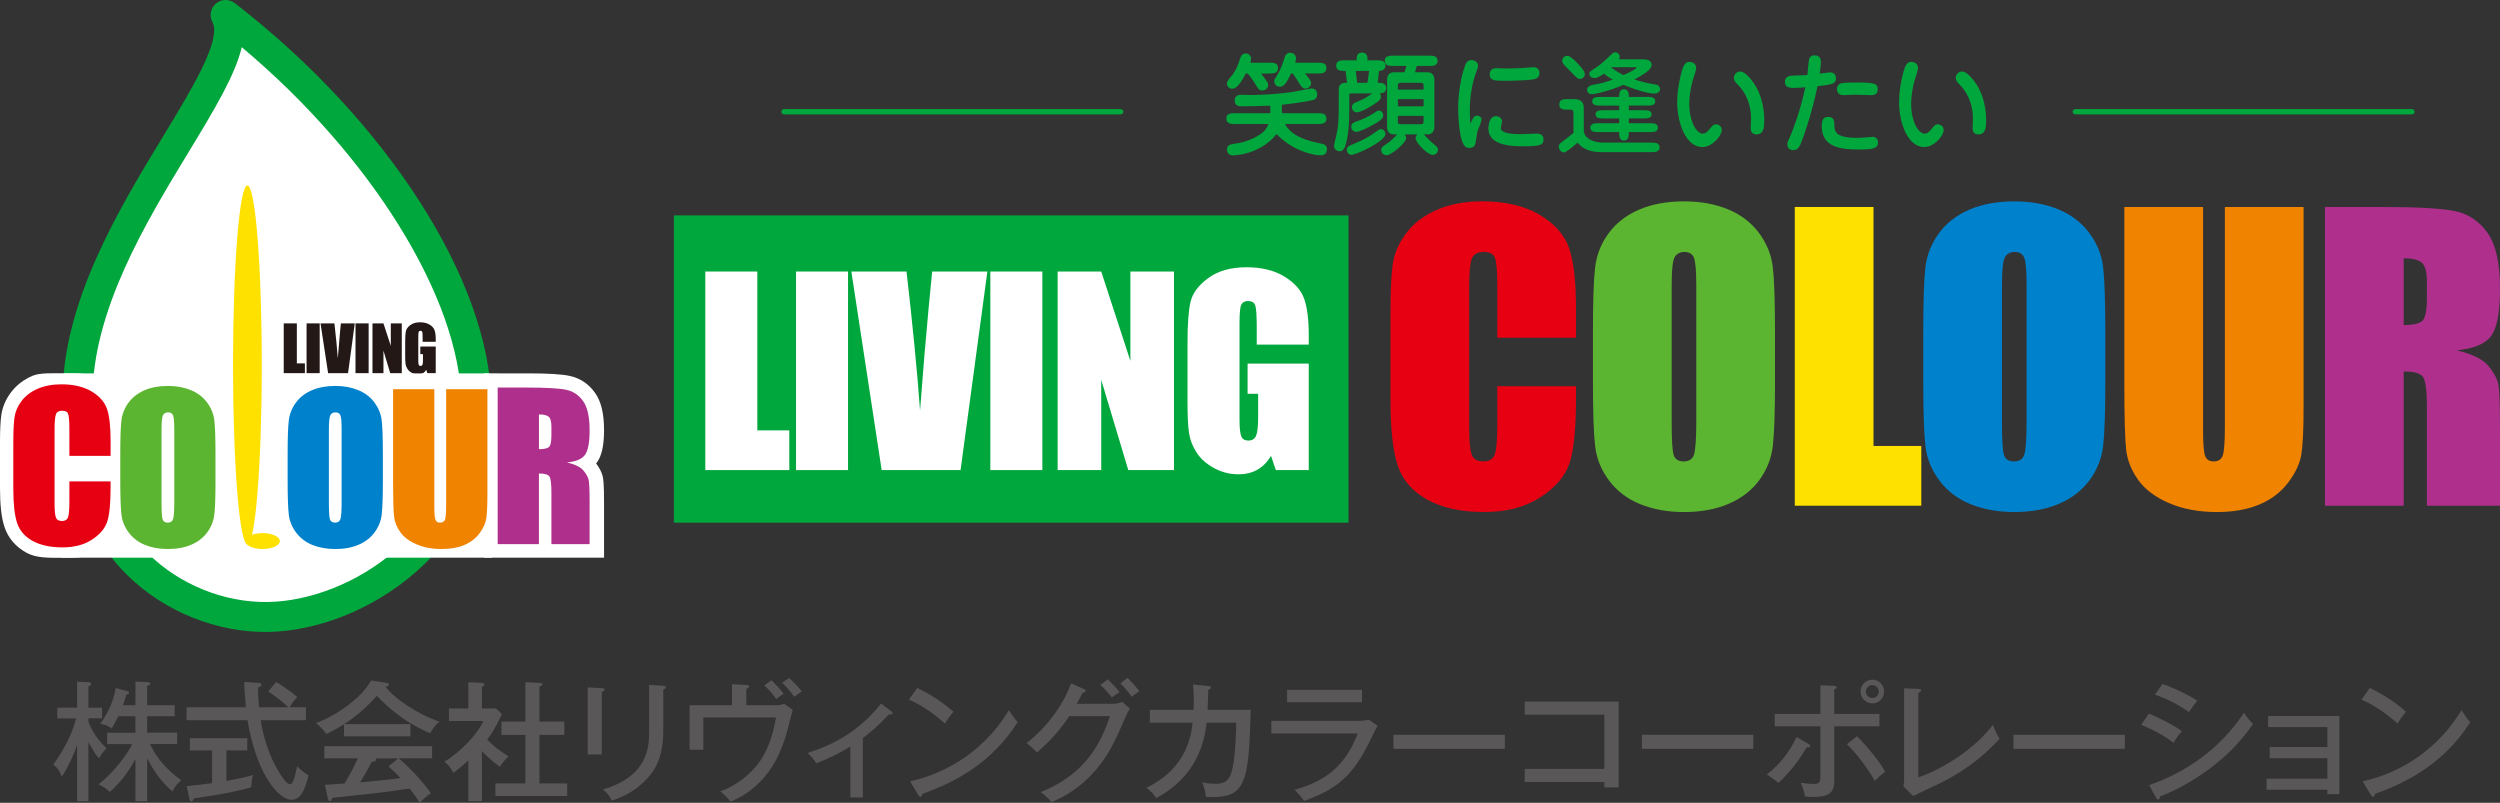
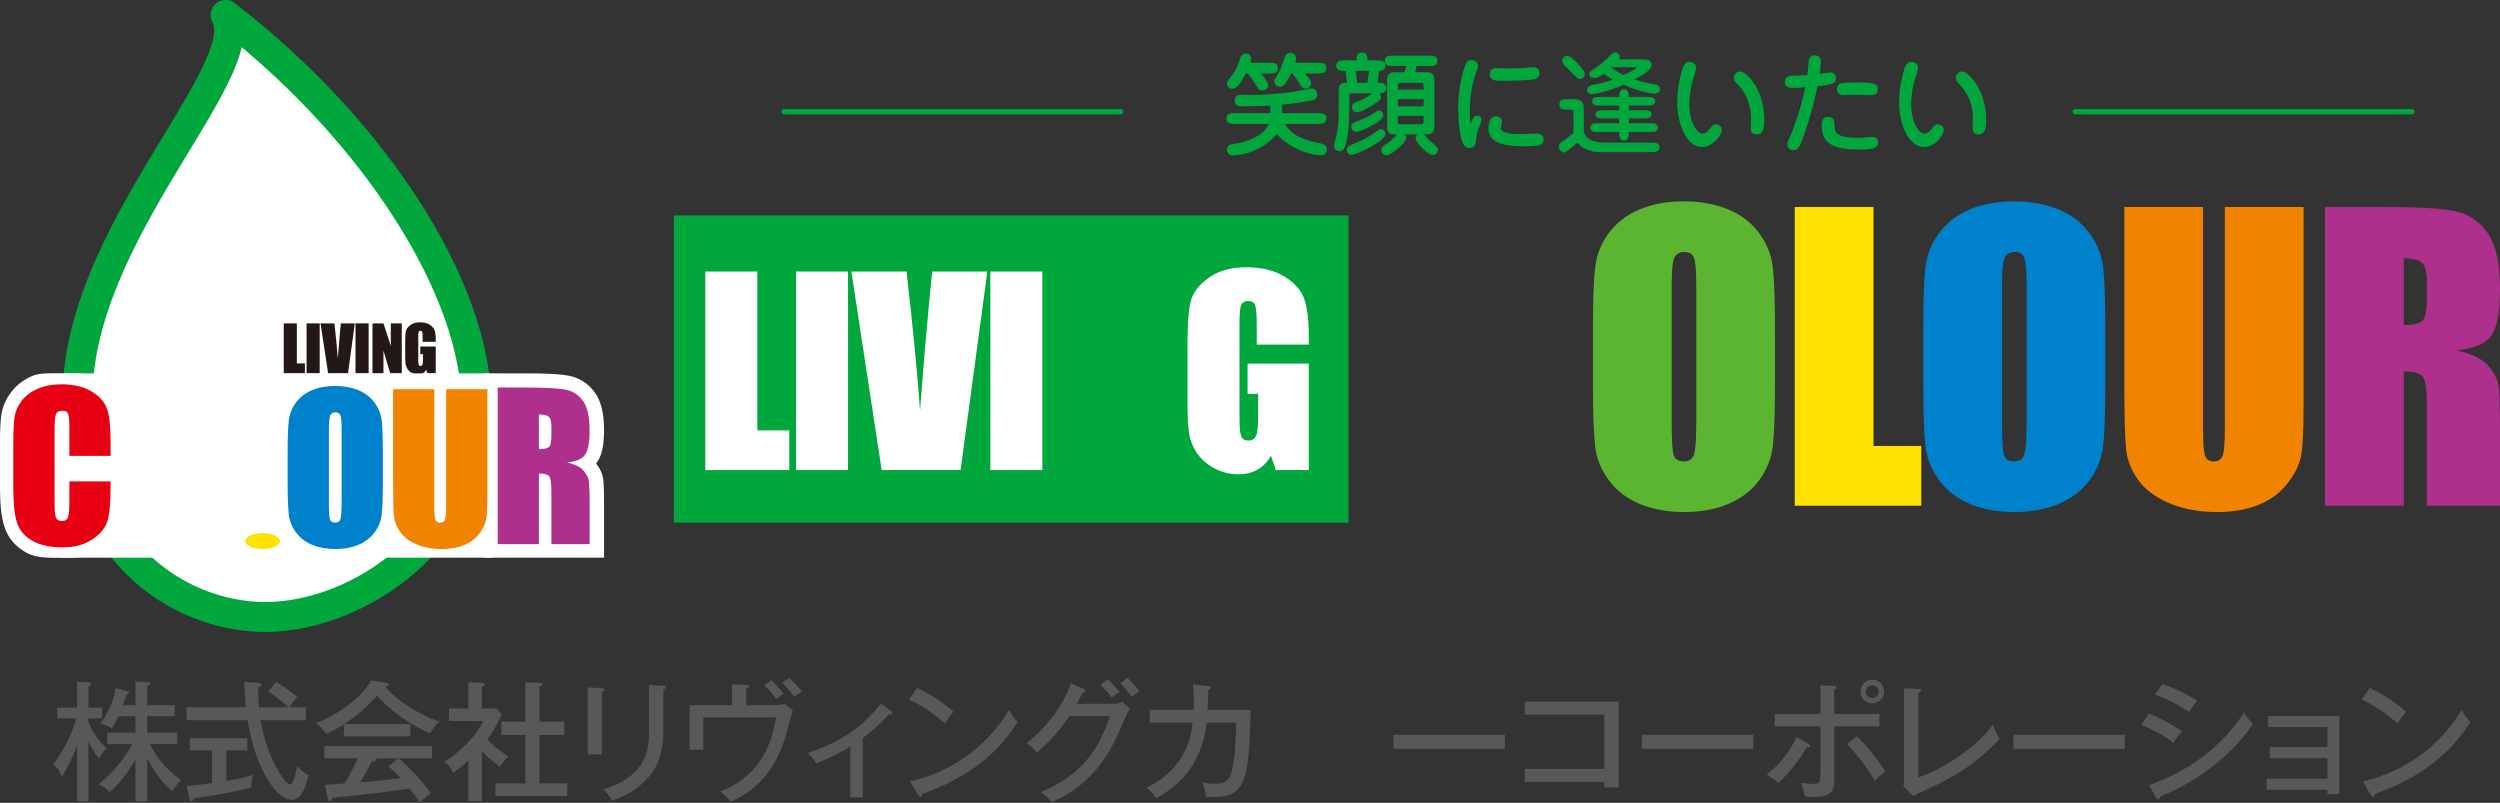
<svg xmlns="http://www.w3.org/2000/svg" id="_レイヤー_2" viewBox="0 0 252.404 81.05">
  <rect x="0" y="0" width="252.404" height="81.05" fill="#333333" stroke="none" />
  <defs>
    <style>.cls-1{fill:#ffe100;}.cls-2{fill:#00a73c;}.cls-3{fill:#231815;}.cls-4{fill:#fff;}.cls-5{fill:#5cb531;}.cls-6{fill:#0081cc;}.cls-7{fill:#f08300;}.cls-8{fill:#595757;}.cls-9{fill:#e60012;}.cls-10{fill:#ae308c;}</style>
  </defs>
  <g id="_レイヤー_1-2">
    <path class="cls-4" d="M48.055,41.309c.164,14.367-12.562,21.481-21.026,21.616-7.915.129-19.276-5.493-19.241-22.166.035-16.677,18.001-32.904,14.955-38.612,14.656,11.314,25.174,27.242,25.312,39.162h0Z" />
    <polygon class="cls-2" points="136.148 52.77 68.035 52.77 68.035 21.749 136.148 21.749 136.148 52.77 136.148 52.77" />
    <polygon class="cls-4" points="76.46 27.413 76.46 43.451 79.689 43.451 79.689 47.461 71.209 47.461 71.209 27.413 76.46 27.413 76.46 27.413" />
    <polygon class="cls-4" points="85.619 27.413 85.619 47.461 80.368 47.461 80.368 27.413 85.619 27.413 85.619 27.413" />
    <path class="cls-4" d="M99.686,27.413l-2.706,20.048h-7.965l-3.061-20.048h5.57c.635,5.518,1.089,10.197,1.366,14.038.29-3.877.577-7.318.862-10.317l.361-3.721h5.571Z" />
    <polygon class="cls-4" points="105.238 27.413 105.238 47.461 99.986 47.461 99.986 27.413 105.238 27.413 105.238 27.413" />
-     <polygon class="cls-4" points="118.526 27.413 118.526 47.461 113.913 47.461 111.181 38.346 111.181 47.461 106.781 47.461 106.781 27.413 111.181 27.413 114.126 36.439 114.126 27.413 118.526 27.413 118.526 27.413" />
    <path class="cls-4" d="M132.134,34.794h-5.252v-1.818c0-1.145-.051-1.864-.153-2.152-.103-.288-.347-.43-.73-.43-.332,0-.559.124-.677.368-.12.248-.179.882-.179,1.907v9.607c0,.9.057,1.491.177,1.778.116.284.352.426.705.426.388,0,.652-.16.79-.484.137-.32.209-.945.209-1.872v-2.364h-1.065v-3.052h6.175v10.751h-3.325l-.489-1.437c-.359.617-.812,1.083-1.357,1.393-.547.315-1.19.471-1.932.471-.883,0-1.711-.213-2.482-.64-.771-.425-1.357-.954-1.756-1.579-.401-.629-.652-1.286-.75-1.978-.102-.688-.15-1.721-.15-3.101v-5.961c0-1.917.103-3.309.312-4.174.209-.869.807-1.664,1.797-2.386.988-.723,2.268-1.082,3.836-1.082,1.544,0,2.826.315,3.844.94,1.018.63,1.681,1.375,1.989,2.236.308.864.464,2.12.464,3.76v.87h0Z" />
-     <path class="cls-9" d="M159.117,34.097h-7.948v-5.242c0-1.522-.084-2.471-.251-2.853-.168-.377-.536-.563-1.103-.563-.644,0-1.052.226-1.225.687-.174.458-.26,1.447-.26,2.968v13.962c0,1.463.086,2.413.26,2.86.173.444.562.67,1.168.67.582,0,.961-.227,1.143-.67.178-.448.269-1.494.269-3.149v-3.775h7.948v1.171c0,3.118-.225,5.327-.668,6.631-.447,1.304-1.432,2.448-2.958,3.428-1.526.981-3.404,1.473-5.638,1.473-2.324,0-4.238-.416-5.744-1.246-1.506-.829-2.503-1.982-2.993-3.451s-.734-3.677-.734-6.627v-8.795c0-2.169.075-3.797.226-4.884.151-1.082.6-2.124,1.347-3.131.745-1.002,1.783-1.792,3.104-2.369,1.326-.577,2.848-.865,4.568-.865,2.334,0,4.261.443,5.779,1.34,1.52.891,2.518,2.005,2.994,3.339.476,1.331.717,3.407.717,6.224v2.865h0Z" />
    <path class="cls-5" d="M171.259,28.703c0-1.397-.08-2.289-.235-2.679-.157-.391-.479-.585-.97-.585-.414,0-.73.155-.951.47-.217.319-.328,1.251-.328,2.794v14.038c0,1.748.07,2.826.217,3.234.142.407.479.612,1.008.612.536,0,.882-.236,1.033-.706.15-.47.227-1.592.227-3.362v-13.816h0ZM179.207,38.586c0,3.025-.073,5.167-.217,6.427-.144,1.255-.6,2.408-1.357,3.446-.763,1.042-1.792,1.841-3.088,2.399-1.295.559-2.805.838-4.527.838-1.637,0-3.106-.266-4.407-.79-1.302-.527-2.349-1.317-3.143-2.373-.794-1.051-1.264-2.2-1.415-3.442-.15-1.237-.227-3.406-.227-6.506v-5.149c0-3.025.072-5.168.219-6.422.141-1.26.596-2.409,1.357-3.451s1.791-1.84,3.086-2.399c1.295-.555,2.804-.834,4.529-.834,1.634,0,3.104.262,4.404.789,1.304.528,2.35,1.317,3.144,2.368.791,1.056,1.264,2.201,1.415,3.442.15,1.237.226,3.411.226,6.507v5.149h0Z" />
    <polygon class="cls-1" points="189.151 20.897 189.151 45.026 193.977 45.026 193.977 51.058 181.203 51.058 181.203 20.897 189.151 20.897 189.151 20.897" />
    <path class="cls-6" d="M204.607,28.703c0-1.397-.078-2.289-.236-2.679-.156-.391-.48-.585-.969-.585-.414,0-.731.155-.949.47-.221.319-.33,1.251-.33,2.794v14.038c0,1.748.073,2.826.215,3.234.146.407.479.612,1.008.612.541,0,.885-.236,1.035-.706.15-.47.227-1.592.227-3.362v-13.816h0ZM212.554,38.586c0,3.025-.072,5.167-.217,6.427-.145,1.255-.597,2.408-1.359,3.446-.762,1.042-1.789,1.841-3.085,2.399-1.295.559-2.806.838-4.528.838-1.635,0-3.106-.266-4.406-.79-1.303-.527-2.352-1.317-3.143-2.373-.793-1.051-1.265-2.2-1.416-3.442-.15-1.237-.226-3.406-.226-6.506v-5.149c0-3.025.073-5.168.216-6.422.145-1.26.598-2.409,1.361-3.451.758-1.042,1.787-1.84,3.082-2.399,1.295-.555,2.808-.834,4.531-.834,1.634,0,3.102.262,4.406.789,1.299.528,2.349,1.317,3.141,2.368.794,1.056,1.266,2.201,1.417,3.442.15,1.237.226,3.411.226,6.507v5.149h0Z" />
    <path class="cls-7" d="M232.574,20.897v20.16c0,2.284-.075,3.89-.226,4.816-.151.928-.595,1.876-1.335,2.853-.736.976-1.713,1.712-2.921,2.217-1.208.501-2.633.754-4.274.754-1.818,0-3.422-.301-4.812-.896-1.391-.594-2.43-1.37-3.117-2.329-.691-.958-1.098-1.965-1.225-3.029-.124-1.06-.186-3.291-.186-6.698v-17.849h7.948v22.616c0,1.318.069,2.156.209,2.524.14.363.421.55.848.55.482,0,.793-.205.935-.608.137-.403.209-1.357.209-2.861v-22.222h7.947Z" />
    <path class="cls-10" d="M242.681,26.077v6.743c.865,0,1.473-.124,1.818-.369.346-.243.523-1.033.523-2.368v-1.667c0-.958-.168-1.588-.506-1.889-.332-.297-.949-.449-1.836-.449h0ZM234.732,20.897h5.604c3.734,0,6.262.142,7.584.431,1.322.284,2.4,1.016,3.233,2.196.834,1.175,1.251,3.055,1.251,5.633,0,2.356-.297,3.938-.887,4.75-.59.812-1.748,1.295-3.482,1.459,1.57.382,2.621.896,3.162,1.54.542.643.875,1.237,1.008,1.773.133.541.199,2.022.199,4.449v7.931h-7.381v-9.993c0-1.606-.129-2.603-.377-2.99-.248-.381-.904-.572-1.965-.572v13.555h-7.949v-30.162h0Z" />
    <path class="cls-2" d="M133.021,11.431c.414,0,.896,0,.896.538,0,.549-.482.549-.896.549h-3.282c.706,1.377,2.655,1.769,3.562,1.959.303.056.672.145.672.56,0,.616-.435.638-.683.638-.583,0-2.71-.369-4.401-2.139-.27.324-1.087,1.299-2.678,1.826-.984.325-1.691.325-1.758.325-.426,0-.571-.325-.571-.606,0-.47.347-.515.985-.605.795-.101,1.859-.515,2.543-1.042.291-.213.504-.526.65-.917h-3.35c-.414,0-.896,0-.896-.549,0-.538.482-.538.896-.538h3.539c.012-.269.012-.336,0-.762-.481.023-2.262.068-2.867.068-.246,0-.729,0-.729-.606,0-.56.56-.56.672-.56.157,0,.83.023.964.023,1.321,0,3.091-.134,4.3-.325.281-.045,1.703-.336,1.826-.336.325,0,.572.191.572.617,0,.257-.124.459-.371.538-.178.056-1.41.302-3.203.493-.011.436.012.672.033.851h3.574ZM125.785,7.421c-.369.672-.84,1.535-1.365,1.535-.404,0-.549-.325-.549-.493,0-.235.144-.414.426-.739.537-.638.762-1.355.951-1.949.067-.224.27-.381.527-.381.302,0,.537.247.537.526,0,.112-.033.28-.067.415h1.893c.415,0,.895,0,.895.538,0,.548-.48.548-.895.548h-.817c.649.852.717.952.717,1.165,0,.325-.291.549-.605.549-.302,0-.358-.079-.772-.773-.168-.28-.438-.661-.684-.941h-.191ZM130.343,7.421c-.291.616-.627,1.344-1.098,1.344-.269,0-.594-.179-.594-.549,0-.156.024-.201.325-.683.336-.549.436-.873.751-1.814.09-.28.312-.393.515-.393.347,0,.605.236.605.538,0,.157-.066.392-.078.47h2.252c.402,0,.896,0,.896.538,0,.548-.494.548-.896.548h-1.266c.504.594.615.784.615.952,0,.403-.357.571-.582.571-.235,0-.381-.157-.526-.392-.292-.492-.415-.661-.739-1.131h-.18Z" />
    <path class="cls-2" d="M136.963,6.088c0-.302,0-.783.549-.783s.559.481.559.783h.885c.414,0,.918,0,.918.538,0,.504-.492.526-.648.538-.057.481-.102.896-.135,1.198h.201c.213,0,.661.056.661.538,0,.515-.526.527-.661.527.057.067.135.156.135.324,0,.235-.146.381-.403.571-.661.481-1.657,1.02-2.027,1.02-.313,0-.504-.258-.504-.504,0-.336.246-.448.336-.481.895-.381.997-.426,1.726-.93h-2.151c-.179,0-.179.089-.179.189v1.468c0,1.355-.09,2.755-.426,3.696-.09.246-.246.492-.537.492-.079,0-.572-.044-.572-.548,0-.168.213-.952.247-1.131.157-.717.224-1.434.224-2.531v-1.949c0-.235,0-.75.661-.75h.179c-.044-.359-.111-.84-.145-1.198-.46,0-.953,0-.953-.538,0-.538.505-.538.919-.538h1.143ZM135.977,15.116c0-.302.091-.336.919-.683.684-.291,1.254-.583,1.836-.998.539-.381.56-.402.673-.402.179,0,.47.156.47.504,0,.716-2.923,2.094-3.438,2.094-.314,0-.46-.302-.46-.515ZM136.425,12.808c0-.369.225-.448.874-.671.302-.112.963-.404,1.378-.695.347-.246.426-.279.549-.279.258,0,.426.235.426.481,0,.157-.012.381-.852.862-.549.314-1.501.807-1.871.807-.212,0-.504-.157-.504-.504ZM136.874,7.164c.022.09.123.997.145,1.198h1.042c.022-.168.145-1.008.167-1.198h-1.355ZM140.738,13.57c-.471,0-.695-.291-.695-.729v-4.804c0-.392.192-.739.695-.739h1.064l.19-.639h-1.287c-.393,0-.896,0-.896-.527,0-.515.492-.515.896-.515h3.55c.392,0,.885,0,.885.526,0,.516-.493.516-.885.516h-1.221l-.168.639h1.255c.471,0,.693.302.693.739v4.804c0,.381-.189.729-.693.729h-.381c.258.258.66.683.94.918.459.37.493.404.493.65,0,.257-.202.503-.527.503-.492,0-1.725-1.232-1.725-1.669,0-.045,0-.224.168-.403h-1.266c.057.056.146.213.146.381,0,.47-1.513,1.725-1.972,1.725-.202,0-.549-.134-.549-.549,0-.234.101-.302.481-.56.516-.347.571-.415,1.131-.997h-.324ZM143.728,9.046v-.415c0-.089,0-.269-.279-.269h-2.039c-.279,0-.279.169-.279.269v.415h2.598ZM143.728,10.737v-.729h-2.598v.729h2.598ZM141.13,11.7v.571c0,.1,0,.269.279.269h2.039c.279,0,.279-.168.279-.269v-.571h-2.598Z" />
    <path class="cls-2" d="M149.126,11.677c.123,0,.448.056.448.403,0,.179-.291.874-.347,1.019-.113.314-.113.482-.225,1.153-.045.314-.112.684-.627.684-.348,0-.537-.168-.684-.493-.246-.515-.471-1.971-.471-3.528,0-1.366.236-3.068.706-4.323.067-.179.201-.526.638-.526.27,0,.662.179.662.583,0,.134-.034.246-.124.459-.526,1.355-.706,2.744-.706,4.122,0,.28,0,.84.079,1.277.124-.358.28-.829.649-.829ZM151.646,12.259c0,.112-.123.56-.123.661,0,.594,1.367.627,2.039.627.246,0,1.344-.056,1.557-.056.18,0,.717,0,.717.582,0,.605-.402.695-2.206.695-.952,0-3.36-.067-3.36-1.792,0-.056,0-1.243.762-1.243.348,0,.615.224.615.526ZM151.064,6.883c.168,0,.896.034,1.053.034.605,0,1.422-.034,1.871-.068.123-.011.672-.067.783-.067.113,0,.662,0,.662.605,0,.515-.482.605-.617.627-.57.101-2.251.145-2.89.145-1.063,0-1.522-.022-1.522-.694,0-.057,0-.583.66-.583Z" />
    <path class="cls-2" d="M158.859,11.441c0-.234-.044-.369-.324-.369h-.201c-.438,0-.907,0-.907-.504,0-.56.437-.56.907-.56h.616c.335,0,.951.09.951.851v2.296c0,.762.874,1.243,1.96,1.243h4.805c.381,0,.885,0,.885.481,0,.482-.515.482-.885.482h-4.983c-1.602,0-2.162-.672-2.408-.963-.324.291-1.143.997-1.399.997-.235,0-.504-.325-.504-.571s.134-.358.357-.515c.314-.224.896-.706,1.131-.895v-1.972ZM159.52,7.97c-.224,0-.302-.078-.974-.784-.112-.112-.639-.628-.717-.75-.067-.09-.102-.202-.102-.314,0-.268.225-.481.504-.481.303,0,.706.414.986.694.615.639.783.919.783,1.165,0,.213-.179.47-.481.47ZM165.938,5.988c.751,0,.817.425.817.559,0,.526-.985,1.064-1.747,1.479.213.067,1.177.37,2.117.504.436.056.481.381.481.47,0,.201-.18.448-.594.448-.021,0-.996-.011-3.113-.885-1.199.538-2.744.941-3.17.941-.28,0-.492-.157-.492-.448,0-.28.268-.426.537-.481.795-.146,1.221-.235,2.049-.538-.055-.034-.504-.269-.885-.605-.223.157-.615.448-.963.448-.258,0-.515-.157-.515-.426,0-.191.033-.201.537-.537.673-.449,1.009-.773,1.603-1.345.268-.257.291-.291.47-.291.202,0,.459.145.459.46,0,.123-.045.19-.078.247h2.486ZM164.449,9.784h1.803c.404,0,.862,0,.862.437s-.458.437-.862.437h-1.803v.47h1.434c.414,0,.862,0,.862.415,0,.414-.46.414-.862.414h-1.434v.482h2.061c.414,0,.873,0,.873.448,0,.448-.459.448-.873.448h-2.061c0,.347,0,.862-.493.862-.37,0-.481-.347-.481-.649v-.212h-2.038c-.415,0-.874,0-.874-.448,0-.448.459-.448.874-.448h2.038v-.482h-1.512c-.414,0-.874,0-.874-.414,0-.415.46-.415.874-.415h1.512v-.47h-1.859c-.381,0-.862,0-.862-.415,0-.459.415-.459.862-.459h1.859c0-.258,0-.773.492-.773.37,0,.482.347.482.65v.123ZM162.667,6.816c.549.426,1.075.684,1.232.762.347-.145,1.321-.582,1.321-.762,0-.033-.011-.033-.157-.033h-2.363l-.033.033Z" />
    <path class="cls-2" d="M171.248,6.873c0,.224-.314,1.13-.37,1.321-.325,1.198-.325,2.083-.325,2.307,0,1.747.729,2.991,1.345,2.991.235,0,.38-.067.728-.482.303-.37.381-.459.627-.459.18,0,.582.123.582.594,0,.526-.93,1.702-1.971,1.702-1.579,0-2.531-2.285-2.531-4.559,0-1.613.493-3.248.594-3.505.045-.123.246-.538.604-.538.381,0,.718.202.718.627ZM175.671,7.22c.179,0,.504.044,1.164.862,1.143,1.423,1.288,3.215,1.288,4.043,0,.672-.022,1.445-.784,1.445-.582,0-.582-.481-.582-.694,0-.157.034-.817.034-.952,0-1.187-.437-2.487-1.333-3.372-.246-.246-.348-.37-.393-.583-.066-.336.213-.75.606-.75Z" />
    <path class="cls-2" d="M181.932,14.186c-.235.638-.415.974-.885.974-.067,0-.594,0-.594-.593,0-.202.034-.269.325-.896.179-.404,1.02-2.554,1.489-4.861-.425.034-.772.067-1.131.067-.348,0-.93,0-.93-.593,0-.627.537-.639.851-.65,1.042-.033,1.143-.045,1.423-.067.022-.235.112-1.344.145-1.489.045-.258.191-.493.561-.493.436,0,.66.235.66.672,0,.247-.078.908-.123,1.176.336-.044.93-.123,1.02-.123.459,0,.615.257.615.594,0,.515-.246.627-1.859.795-.605,2.967-1.488,5.286-1.567,5.488ZM185.203,12.607c0,.66.101,1.311,2.273,1.311.201,0,.571-.012,1.041-.057.404-.033.438-.045.527-.045.56,0,.56.493.56.561,0,.582-.438.717-1.895.717-1.937,0-3.785-.235-3.785-2.374,0-.918.438-.918.695-.918.582,0,.582.538.582.807ZM188.876,9.605c-.258,0-1.4-.045-1.624-.045-.18,0-.975.045-1.143.045-.202,0-.639-.056-.639-.616,0-.358.224-.503.347-.56.258-.101,1.355-.101,1.703-.101,2.05,0,2.05.202,2.05.762,0,.515-.515.515-.694.515Z" />
    <path class="cls-2" d="M193.648,6.873c0,.224-.314,1.13-.37,1.321-.325,1.198-.325,2.083-.325,2.307,0,1.747.729,2.991,1.345,2.991.235,0,.381-.067.728-.482.303-.37.381-.459.627-.459.18,0,.583.123.583.594,0,.526-.93,1.702-1.972,1.702-1.578,0-2.531-2.285-2.531-4.559,0-1.613.493-3.248.594-3.505.045-.123.246-.538.606-.538.38,0,.717.202.717.627ZM198.072,7.22c.179,0,.504.044,1.164.862,1.143,1.423,1.289,3.215,1.289,4.043,0,.672-.024,1.445-.785,1.445-.582,0-.582-.481-.582-.694,0-.157.034-.817.034-.952,0-1.187-.437-2.487-1.333-3.372-.246-.246-.348-.37-.393-.583-.066-.336.213-.75.605-.75Z" />
    <path class="cls-2" d="M79.157,11.014c-.147,0-.267.119-.267.266,0,.147.119.267.267.267h33.993c.146,0,.267-.119.267-.267,0-.147-.12-.266-.267-.266h-33.993Z" />
    <path class="cls-2" d="M209.524,11.014c-.147,0-.267.119-.267.266,0,.147.119.267.267.267h33.993c.146,0,.266-.119.266-.267,0-.147-.119-.266-.266-.266h-33.993Z" />
    <path class="cls-2" d="M21.803.357c-.544.46-.693,1.238-.358,1.867.951,1.782-2.05,6.724-4.953,11.502-4.526,7.452-10.159,16.725-10.18,26.395-.016,7.504,2.249,13.713,6.552,17.955,3.722,3.67,9.041,5.811,14.226,5.726,9.547-.152,22.683-8.281,22.513-23.145h0c-.141-12.279-10.55-28.491-25.899-40.342-.565-.435-1.357-.417-1.9.042ZM14.987,55.922c-3.749-3.697-5.651-8.985-5.651-15.719,0-.025.001-.051.001-.076.018-8.827,5.409-17.7,9.74-24.831,2.579-4.246,4.667-7.712,5.329-10.532,13.061,10.946,22.051,25.377,22.174,35.927h0c.147,12.9-11.253,19.955-19.539,20.087-4.392.071-8.898-1.744-12.054-4.856Z" />
    <polygon class="cls-3" points="29.969 32.649 29.969 36.687 30.783 36.687 30.783 37.696 28.646 37.696 28.646 32.649 29.969 32.649 29.969 32.649" />
    <polygon class="cls-3" points="32.276 32.649 32.276 37.696 30.952 37.696 30.952 32.649 32.276 32.649 32.276 32.649" />
    <path class="cls-3" d="M35.818,32.649l-.681,5.047h-2.007l-.77-5.047h1.402c.161,1.392.275,2.568.344,3.535.075-.976.146-1.84.219-2.599l.089-.936h1.404Z" />
    <polygon class="cls-3" points="37.218 32.649 37.218 37.696 35.893 37.696 35.893 32.649 37.218 32.649 37.218 32.649" />
    <polygon class="cls-3" points="40.564 32.649 40.564 37.696 39.403 37.696 38.714 35.403 38.714 37.696 37.605 37.696 37.605 32.649 38.714 32.649 39.456 34.924 39.456 32.649 40.564 32.649 40.564 32.649" />
    <path class="cls-3" d="M43.993,34.507h-1.325v-.458c0-.289-.012-.47-.037-.541-.025-.073-.086-.11-.183-.11-.085,0-.142.031-.17.092-.033.063-.047.225-.047.479v2.422c0,.226.014.376.047.447.027.071.086.106.176.106.098,0,.164-.04.198-.119.034-.08.054-.238.054-.471v-.598h-.271v-.768h1.557v2.706h-.838l-.124-.361c-.088.158-.204.277-.341.352-.138.078-.301.117-.486.117-.224,0-.433-.053-.626-.161-.194-.104-.34-.237-.441-.398-.102-.157-.166-.323-.189-.498-.025-.173-.039-.435-.039-.781v-1.498c0-.484.027-.834.079-1.054.053-.217.204-.419.452-.601.251-.18.572-.273.967-.273.388,0,.711.082.97.239.255.158.421.344.499.562.079.219.118.534.118.949v.218h0Z" />
    <path class="cls-4" d="M49.649,56.303H6.229c-6.374-7.095.273-18.607.273-18.607h42.886s8.156,11.629.262,18.607Z" />
-     <path class="cls-4" d="M3.292,37.936c-.921.396-1.656.971-2.193,1.694-.537.719-.863,1.495-.969,2.305-.087.615-.13,1.515-.13,2.737v4.617c0,1.726.149,3.01.456,3.925.374,1.115,1.121,1.988,2.222,2.593.992.547,2.208.509,3.661.509,1.442,0,2.717-.019,3.739-.677,1.072-.692,1.785-1.543,2.119-2.53.288-.839.423-2.088.423-3.926v-4.692c0-1.657-.149-2.879-.456-3.736-.359-1.014-1.093-1.853-2.18-2.491-1.012-.594-1.887-.577-3.511-.577-1.08,0-2.447-.065-3.182.25ZM4.028,53.355c-.479-.264-.77-.591-.917-1.03-.143-.424-.311-1.293-.311-3.036v-4.617c0-1.074.036-1.867.105-2.358.045-.348.19-.674.441-1.012.247-.333.595-.593,1.066-.798.3-.131.648-.211,1.018-.266-.483.209-.861.572-1.045,1.086-.152.383-.221.985-.221,2.037v7.35c0,1.022.07,1.61.242,2.033.166.454.508.788.943.996-.509-.076-.968-.19-1.322-.385ZM8.462,43.234c0-1.283-.115-1.737-.239-2.038-.116-.254-.394-.664-.902-.923.477.083.909.205,1.248.405.51.299.823.63.96,1.015.135.376.293,1.162.293,2.797v.103h-1.359v-1.359ZM9.803,49.968c-.041,1.341-.17,1.987-.256,2.237-.128.38-.459.741-.986,1.081-.355.23-.794.359-1.275.444.413-.207.746-.535.929-.988.126-.324.246-.817.246-2.183v-.591h1.341Z" />
+     <path class="cls-4" d="M3.292,37.936c-.921.396-1.656.971-2.193,1.694-.537.719-.863,1.495-.969,2.305-.087.615-.13,1.515-.13,2.737v4.617c0,1.726.149,3.01.456,3.925.374,1.115,1.121,1.988,2.222,2.593.992.547,2.208.509,3.661.509,1.442,0,2.717-.019,3.739-.677,1.072-.692,1.785-1.543,2.119-2.53.288-.839.423-2.088.423-3.926v-4.692c0-1.657-.149-2.879-.456-3.736-.359-1.014-1.093-1.853-2.18-2.491-1.012-.594-1.887-.577-3.511-.577-1.08,0-2.447-.065-3.182.25ZM4.028,53.355c-.479-.264-.77-.591-.917-1.03-.143-.424-.311-1.293-.311-3.036v-4.617c0-1.074.036-1.867.105-2.358.045-.348.19-.674.441-1.012.247-.333.595-.593,1.066-.798.3-.131.648-.211,1.018-.266-.483.209-.861.572-1.045,1.086-.152.383-.221.985-.221,2.037v7.35c0,1.022.07,1.61.242,2.033.166.454.508.788.943.996-.509-.076-.968-.19-1.322-.385ZM8.462,43.234c0-1.283-.115-1.737-.239-2.038-.116-.254-.394-.664-.902-.923.477.083.909.205,1.248.405.51.299.823.63.96,1.015.135.376.293,1.162.293,2.797h-1.359v-1.359ZM9.803,49.968c-.041,1.341-.17,1.987-.256,2.237-.128.38-.459.741-.986,1.081-.355.23-.794.359-1.275.444.413-.207.746-.535.929-.988.126-.324.246-.817.246-2.183v-.591h1.341Z" />
    <path class="cls-4" d="M53.069,40.41v6.307h1.4c.775,0,1.338-.139,1.772-.437.786-.534.887-1.555.887-2.385v-.869c0-.928-.245-1.594-.748-2.035-.453-.393-1.076-.581-1.911-.581h-1.4Z" />
    <path class="cls-4" d="M50.304,37.695h-1.4v18.608h12.082v-5.569c0-1.828-.068-2.363-.142-2.668-.11-.438-.344-.856-.664-1.28.022-.029.055-.05.076-.08.495-.671.73-1.722.73-3.293,0-1.671-.301-2.902-.919-3.762-.633-.892-1.517-1.482-2.551-1.698-.795-.174-2.156-.257-4.269-.257h-2.942ZM53.246,40.496c2.432,0,3.352.122,3.683.194.363.076.624.257.859.588.123.17.398.707.398,2.134,0,1.294-.191,1.639-.2,1.656-.006-.002-.193.134-.816.191,0,0-.195,2.659-.2,2.722-.069-.269-.156-.5-.282-.686-.619-.923-1.823-.923-2.219-.923h-1.4v7.132h-1.365v-13.008h1.542ZM57.127,49.651c0-.717-.05-1.228-.148-1.633.716.176.905.35.907.351.205.245.239.368.239.369.004.03.06.399.06,1.997v2.769h-1.058v-3.853Z" />
    <path class="cls-9" d="M11.165,46.026h-4.16v-2.759c0-.802-.049-1.299-.133-1.503-.092-.2-.286-.295-.587-.295-.338,0-.552.119-.638.36-.096.242-.139.763-.139,1.565v7.35c0,.769.043,1.271.139,1.505.086.235.293.353.614.353.305,0,.505-.118.601-.353.091-.234.143-.789.143-1.656v-1.992h4.16v.614c0,1.637-.117,2.799-.35,3.478-.233.688-.751,1.287-1.551,1.803-.799.515-1.784.769-2.956.769-1.216,0-2.223-.217-3.012-.651-.792-.435-1.312-1.043-1.569-1.812-.258-.77-.384-1.927-.384-3.479v-4.617c0-1.136.039-1.991.119-2.555.076-.577.311-1.125.705-1.652.392-.527.935-.942,1.628-1.245.692-.301,1.495-.452,2.394-.452,1.224,0,2.235.236,3.032.703.798.468,1.322,1.054,1.57,1.754.251.7.374,1.787.374,3.265v1.503h0Z" />
    <path class="cls-10" d="M54.413,41.842v3.507c.462,0,.789-.06.978-.19.186-.127.28-.537.28-1.231v-.87c0-.497-.093-.827-.271-.982-.182-.158-.514-.233-.988-.233h0ZM50.248,39.128h2.942c1.963,0,3.292.076,3.982.227.698.146,1.265.53,1.701,1.145.439.612.656,1.597.656,2.945,0,1.228-.156,2.055-.465,2.475-.309.427-.915.683-1.823.767.823.2,1.375.47,1.658.812.283.337.456.647.527.929.069.287.103,1.065.103,2.34v4.169h-3.859v-5.253c0-.85-.067-1.375-.202-1.575-.135-.202-.488-.304-1.057-.304v7.132h-4.165v-15.808h0Z" />
-     <path class="cls-5" d="M17.595,43.352c0-.741-.042-1.206-.122-1.415-.081-.204-.249-.304-.504-.304-.212,0-.379.081-.491.247-.112.168-.168.661-.168,1.472v7.389c0,.919.037,1.491.111,1.701.073.218.248.324.52.324.279,0,.459-.124.539-.373.076-.246.116-.84.116-1.772v-7.27h0ZM21.757,48.551c0,1.588-.037,2.712-.116,3.373-.074.659-.308,1.262-.707,1.808-.397.548-.934.97-1.615,1.26-.677.292-1.468.439-2.366.439-.859,0-1.627-.137-2.305-.41-.681-.282-1.232-.694-1.646-1.247-.416-.552-.661-1.155-.739-1.807-.079-.648-.12-1.792-.12-3.416v-2.704c0-1.586.037-2.712.112-3.373.079-.661.315-1.265.713-1.812.401-.543.938-.965,1.617-1.257.673-.293,1.462-.44,2.368-.44.854,0,1.619.14,2.302.417.68.273,1.226.692,1.641,1.239.418.558.663,1.155.744,1.808.079.652.116,1.792.116,3.417v2.704h0Z" />
    <path class="cls-6" d="M34.49,43.352c0-.741-.036-1.206-.119-1.415-.082-.204-.25-.304-.501-.304-.215,0-.38.081-.495.247-.115.168-.17.661-.17,1.472v7.389c0,.919.037,1.491.11,1.701.078.218.251.324.525.324.276,0,.457-.124.536-.373.078-.246.114-.84.114-1.772v-7.27h0ZM38.656,48.551c0,1.588-.041,2.712-.115,3.373-.073.659-.311,1.262-.71,1.808-.396.548-.938.97-1.613,1.26-.678.292-1.466.439-2.369.439-.857,0-1.625-.137-2.305-.41-.683-.282-1.232-.694-1.643-1.247-.415-.552-.662-1.155-.742-1.807-.078-.648-.12-1.792-.12-3.416v-2.704c0-1.586.039-2.712.116-3.373.073-.661.312-1.265.71-1.812.396-.543.933-.965,1.613-1.257.678-.293,1.466-.44,2.37-.44.856,0,1.622.14,2.304.417.681.273,1.229.692,1.643,1.239.412.558.663,1.155.741,1.808.079.652.119,1.792.119,3.417v2.704h0Z" />
    <path class="cls-7" d="M49.21,39.294v10.568c0,1.193-.043,2.035-.121,2.517-.081.488-.313.985-.701,1.498-.39.51-.902.898-1.539,1.162-.635.264-1.384.392-2.248.392-.956,0-1.8-.155-2.531-.47-.732-.308-1.28-.718-1.639-1.215-.367-.501-.579-1.033-.644-1.588-.066-.556-.1-1.725-.1-3.51v-9.353h4.164v11.86c0,.688.037,1.134.116,1.325.075.193.225.288.455.288.264,0,.434-.106.514-.32.071-.213.11-.709.11-1.497v-11.657h4.165Z" />
-     <path class="cls-1" d="M26.431,36.838c0,10.009-.651,18.119-1.45,18.119-.805,0-1.455-8.109-1.455-18.119s.649-18.119,1.455-18.119c.799,0,1.45,8.113,1.45,18.119h0Z" />
    <path class="cls-1" d="M28.254,54.629c0,.444-.781.803-1.741.803-.968,0-1.75-.359-1.75-.803,0-.445.782-.807,1.75-.807.961,0,1.741.362,1.741.807h0Z" />
    <path class="cls-8" d="M8.925,80.893h-1.144v-5.656c-.408,1.145-.908,2.223-1.539,3.17-.289-.697-.487-.934-.868-1.21,1.013-1.434,1.893-2.973,2.302-4.67h-1.895v-1.079h2v-2.617l1.118.039c.131,0,.302.066.302.185,0,.105-.039.131-.276.249v2.144h1.382v1.079h-1.382v.355c.526,1.355,1.382,2.236,1.842,2.684-.132.092-.329.249-.776 1-.499-.566-.907-1.368-1.065-1.657v5.984ZM14.858,80.893h-1.184v-4.261c-.803,1.552-1.96,2.801-2.592,3.328-.354-.355-.684-.566-1.131-.763,1.763-1.42,3.012-3.248,3.394-4.077h-2.525v-1.145h2.854v-1.657h-1.736c-.067.158-.25.526-.658,1.236-.474-.368-.999-.447-1.157-.474.355-.526,1.289-1.828,1.552-3.617l1.118.302c.145.04.237.079.237.171,0,.119-.132.158-.276.197-.132.5-.197.644-.342,1.065h1.263v-2.393l1.21.065c.171.013.289.013.289.145,0,.131-.092.158-.315.237v1.946h2.775v1.118h-2.775v1.657h3.025v1.145h-2.736c.974,2.104,2.631,3.275,3.157,3.656-.382.316-.618.592-.882,1.131-.578-.474-1.657-1.5-2.564-3.367v4.354Z" />
    <path class="cls-8" d="M26.122,68.95c.092.013.276.04.276.184,0,.131-.093.171-.342.276,0,.447,0,1.065.104,1.999h2.946c-.566-.566-1.328-1.144-2.025-1.591l.803-.961c.552.316,1.381.868,2.131,1.526-.316.303-.553.671-.79,1.026h1.658v1.302h-4.564c.132.789.565,3.433,2.223,5.814.355.513.618.658.724.658.25,0,.381-.408.5-.815.053-.158.197-.868.236-1.013.158.171.606.631,1.145.908-.368,1.657-.894,2.486-1.697,2.486-1.381,0-3.591-2.723-4.458-8.037h-6.156v-1.302h5.984c-.144-1.828-.157-2.025-.157-2.565l1.46.105ZM22.861,78.841c1.381-.25,2.038-.408,2.683-.592-.118.368-.171.842-.171,1.236-1.631.461-3.341.776-5.787,1.118-.092.197-.158.315-.276.315-.118,0-.158-.158-.184-.25l-.275-1.302c.736-.065,1.525-.158,2.564-.302v-3.301h-2.249v-1.236h5.801v1.236h-2.104v3.078Z" />
    <path class="cls-8" d="M41.439,73.106v1.236h-6.708v-1.223c-.829.54-1.407.802-1.789.987-.118-.171-.474-.671-1.053-1.105,1.868-.645,4.564-2.447,5.577-4.301l1.592.25c.118.013.21.092.21.184,0,.105-.092.144-.342.197.856,1.184,3.394,2.868,5.445,3.525-.46.316-.907,1.118-.933,1.171-2.881-1.197-4.591-2.959-5.38-3.775-.921.973-1.763,1.855-3.301,2.854h6.682ZM32.797,79.235c.224-.013,1.802-.118,1.973-.131.421-.671.763-1.21,1.342-2.539h-3.367v-1.236h10.878v1.236h-3.354c.934.802,2.367,2.249,3.235,3.525-.434.276-.789.605-1.118.96-.525-.802-.749-1.078-1.039-1.434-.842.132-2.788.395-3.63.487-.657.079-3.564.381-4.156.447-.065.184-.118.329-.289.329-.105,0-.145-.131-.171-.237l-.303-1.407ZM40.203,76.566h-2.249c.013.026.039.066.039.105,0,.197-.315.224-.46.237-.119.237-.658,1.263-1.171,2.078,1.236-.118,2.854-.249,4.064-.434-.316-.342-.579-.618-1.197-1.171l.974-.815Z" />
    <path class="cls-8" d="M48.652,80.879h-1.367v-4.104c-.658.618-1.145.973-1.513,1.25-.276-.566-.565-.842-.908-1.118,1.526-.92,3.289-2.67,3.934-4.117h-3.473v-1.263h1.96v-2.644l1.328.053c.171.013.289.092.289.197,0,.105-.144.171-.25.224v2.17h1.434l.593.579c-.776,1.565-1.014,1.947-1.486,2.552.775.829,1.643,1.394,2.143,1.71-.303.263-.671.71-.855,1.052-.29-.21-1.014-.724-1.829-1.592v5.051ZM50.626,74.198v-1.342h2.42v-3.985l1.499.079c.105,0,.211.04.211.144,0,.119-.092.158-.289.21v3.551h2.512v1.342h-2.512v4.893h2.801v1.276h-7.247v-1.276h3.025v-4.893h-2.42Z" />
    <path class="cls-8" d="M60.758,69.476c.158.013.276.013.276.131,0,.144-.184.21-.276.237v6.327h-1.421v-6.774l1.421.079ZM66.966,69.239c.211.013.264.052.264.118,0,.171-.184.224-.264.263v4.209c0,1.46-.263,2.88-1.025,4.025-.566.842-1.895,2.275-4.17,2.973-.303-.631-.645-.921-.907-1.118,4.669-1.368,4.669-4.472,4.669-5.853v-4.709l1.434.092Z" />
    <path class="cls-8" d="M78.231,71.199c.407,0,.592,0,.946-.144l.856.618c-.118.434-.592,2.315-.711,2.683-.434,1.329-1.605,4.972-5.563,6.577-.316-.408-.553-.618-1.039-1.039,1.539-.513,3.091-1.723,4.012-3.052.736-1.065,1.276-2.433,1.618-4.406h-7.34v3.262h-1.393v-4.499h4.287v-2.118l1.447.079c.171.013.289.04.289.145,0,.132-.197.21-.289.25v1.644h2.881ZM77.888,68.673c.185.184.764.75,1.224,1.368-.118.079-.645.447-.75.526-.368-.526-.724-.934-1.196-1.368l.723-.526ZM79.677,68.463c.368.316.96.934,1.276,1.342-.079.053-.593.408-.764.539-.605-.829-.999-1.21-1.236-1.42l.724-.46Z" />
    <path class="cls-8" d="M87.114,80.511h-1.263v-5.13c-.473.29-2.156,1.237-3.445,1.671-.224-.369-.526-.724-.882-1.026,2.814-.907,5.222-2.236,7.432-4.998l1.065.815c.053.04.092.105.092.171,0,.119-.145.145-.354.105-1.079,1.131-1.736,1.71-2.645,2.394v5.997Z" />
    <path class="cls-8" d="M92.603,69.45c.96.473,2.315,1.21,3.657,2.407-.172.197-.408.487-.856,1.184-1.736-1.539-3.052-2.144-3.63-2.407l.828-1.184ZM91.879,78.88c2.525-.54,6.998-2.262,9.983-7.182.421.644.447.711.882,1.21-2.565,4.038-6.156,6.011-9.628,7.247,0,.145-.053.289-.185.289-.105,0-.171-.092-.211-.158l-.842-1.407Z" />
    <path class="cls-8" d="M112.417,71.054c.421,0,.657-.105.895-.197l.763.697c-.211.329-.263.447-.421.802-1.105,2.539-1.828,4.196-3.591,5.998-1.631,1.67-3.249,2.354-3.906,2.631-.329-.408-.526-.579-1.079-1.013,4.038-1.645,5.854-4.262,6.984-7.668h-4.104c-.895,1.329-1.828,2.42-3.262,3.67-.54-.539-.579-.592-1.053-.947,1.947-1.526,3.617-3.67,4.498-6.037l1.289.579c.066.026.185.079.185.197,0,.132-.197.171-.315.171-.132.276-.211.434-.579,1.118h3.696ZM111.838,68.582c.316.289.868.868,1.21,1.289-.171.105-.525.315-.789.552-.565-.724-.921-1.052-1.171-1.263l.75-.579ZM113.825,68.437c.421.382.974,1.04,1.21,1.355-.224.131-.276.171-.789.552-.092-.144-.592-.868-1.145-1.341l.724-.566Z" />
    <path class="cls-8" d="M121.986,69.265c.157.013.263.04.263.145,0,.066-.053.184-.263.237,0,.329-.014.789-.066,2.025h4.354c-.197,7.603-.513,8.983-4.524,8.786-.065-.565-.144-.894-.368-1.486.303.079.645.158,1.236.158.671,0,1.381-.04,1.71-1.158.185-.644.407-1.67.486-5.011h-2.985c-.211,1.71-.842,5.366-5.104,7.616-.303-.46-.526-.71-.986-1.039,4.117-1.973,4.538-5.393,4.669-6.577h-4.314v-1.289h4.419c.053-1.197-.026-2.012-.066-2.565l1.539.158Z" />
-     <path class="cls-8" d="M137.077,72.777c.579,0,.882-.053,1.118-.119l.894.618c-.171.276-.803,1.579-.934,1.842-1.645,3.235-3.17,4.551-6.498,5.748-.342-.486-.486-.644-.96-1.131,2.513-.71,4.959-1.907,6.379-5.682h-8.72v-1.276h8.72ZM137.511,69.647v1.25h-7.564v-1.25h7.564Z" />
    <path class="cls-8" d="M151.932,74.185v1.42h-11.246v-1.42h11.246Z" />
    <path class="cls-8" d="M153.937,78.959v-1.328h8.036v-5.472h-8.036v-1.329h9.483v8.668h-1.447v-.539h-8.036Z" />
    <path class="cls-8" d="M177.013,74.185v1.42h-11.246v-1.42h11.246Z" />
    <path class="cls-8" d="M182.583,75.106c.079.052.171.105.171.21,0,.105-.131.158-.342.131-.986,1.605-1.605,2.394-2.854,3.604-.513-.434-.881-.671-1.184-.855,1.329-1.013,2.354-2.368,3.013-3.788l1.196.697ZM183.792,69.187l1.329.053c.171.013.303.026.303.158,0,.131-.145.171-.237.197v2.486h4.564v1.25h-4.564v5.222c0,1.039,0,1.907-2.091,1.907-.303,0-.658-.026-.868-.052-.066-.46-.197-.868-.421-1.381.736.119,1.263.119,1.314.119.671,0,.671-.224.671-1.079v-4.735h-4.616v-1.25h4.616v-2.894ZM187.476,74.329c.816.776,2.275,2.512,2.854,3.591-.474.329-.92.776-1.052.921-.658-1.223-1.921-2.854-2.814-3.709l1.013-.803ZM190.225,69.818c0,.671-.54,1.197-1.185,1.197-.657,0-1.196-.526-1.196-1.197s.539-1.197,1.196-1.197c.644,0,1.185.526,1.185,1.197ZM188.383,69.818c0,.368.303.658.657.658.343,0,.644-.29.644-.658s-.302-.645-.644-.645c-.354,0-.657.276-.657.645Z" />
    <path class="cls-8" d="M193.676,69.555c.171.013.276.013.276.131,0,.158-.197.237-.276.276v8.523c2.499-.842,5.761-2.933,7.524-5.301.315.789.342.842.684,1.407-1.17,1.25-2.92,2.973-6.182,4.564-.408.197-2.196,1.026-2.552,1.21l-.974-.974c.04-.171.066-.605.066-.776v-9.128l1.434.066Z" />
    <path class="cls-8" d="M214.529,74.185v1.42h-11.246v-1.42h11.246Z" />
    <path class="cls-8" d="M216.955,72.041c.842.329,2.525,1.171,3.341,1.789-.447.46-.775,1.026-.855,1.17-1.303-1.026-2.867-1.657-3.263-1.815l.776-1.145ZM216.981,79.262c3.775-1.289,7.287-3.788,9.575-7.313.343.539.487.71.908,1.144-2.815,4.196-7.314,6.55-9.379,7.313-.013.118-.052.316-.21.316-.079,0-.145-.079-.197-.184l-.697-1.276ZM218.335,69.055c1.75.644,2.749,1.197,3.513,1.684-.264.289-.644.842-.842,1.157-1.224-.881-2.421-1.394-3.446-1.776l.775-1.065Z" />
    <path class="cls-8" d="M228.836,79.735v-1.118h6.143v-2.065h-5.826v-1.131h5.826v-2.012h-5.984v-1.118h7.194v7.892h-1.21v-.447h-6.143Z" />
    <path class="cls-8" d="M239.259,69.45c.96.473,2.314,1.21,3.656,2.407-.171.197-.407.487-.855,1.184-1.736-1.539-3.052-2.144-3.631-2.407l.829-1.184ZM238.536,78.88c2.525-.54,6.997-2.262,9.983-7.182.421.644.447.711.881,1.21-2.564,4.038-6.155,6.011-9.628,7.247,0,.145-.053.289-.184.289-.104,0-.171-.092-.21-.158l-.842-1.407Z" />
  </g>
</svg>